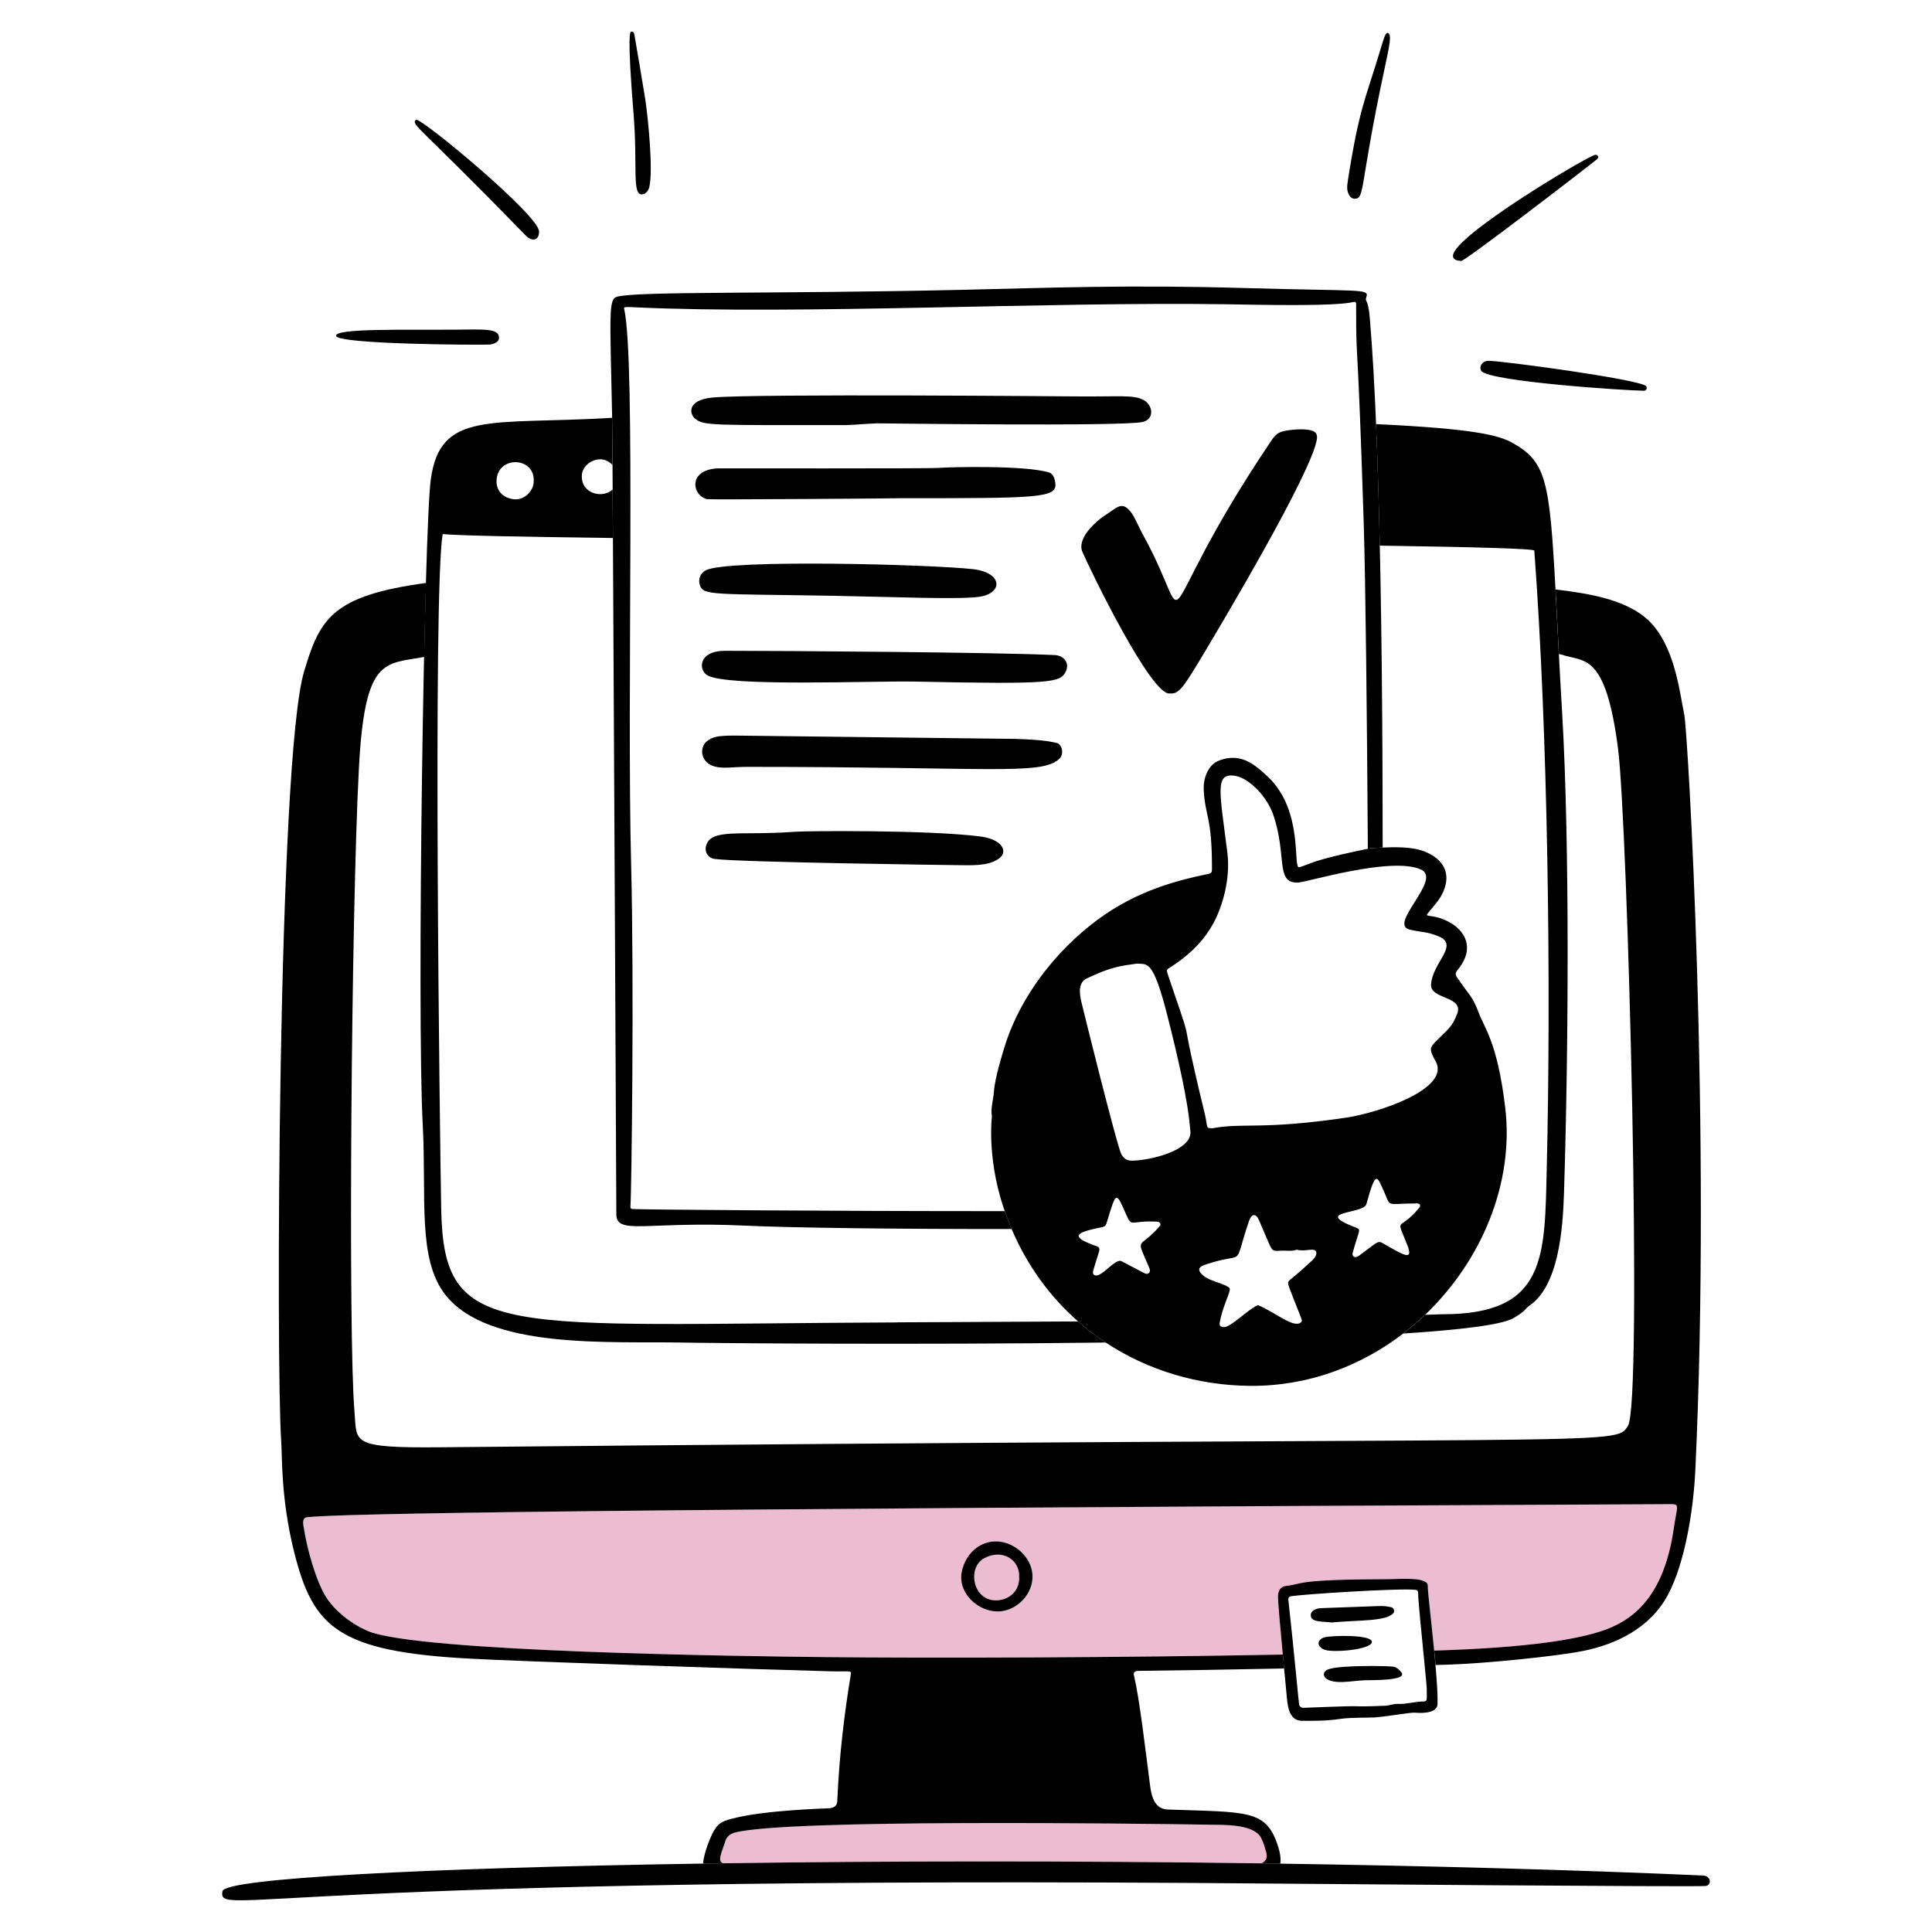
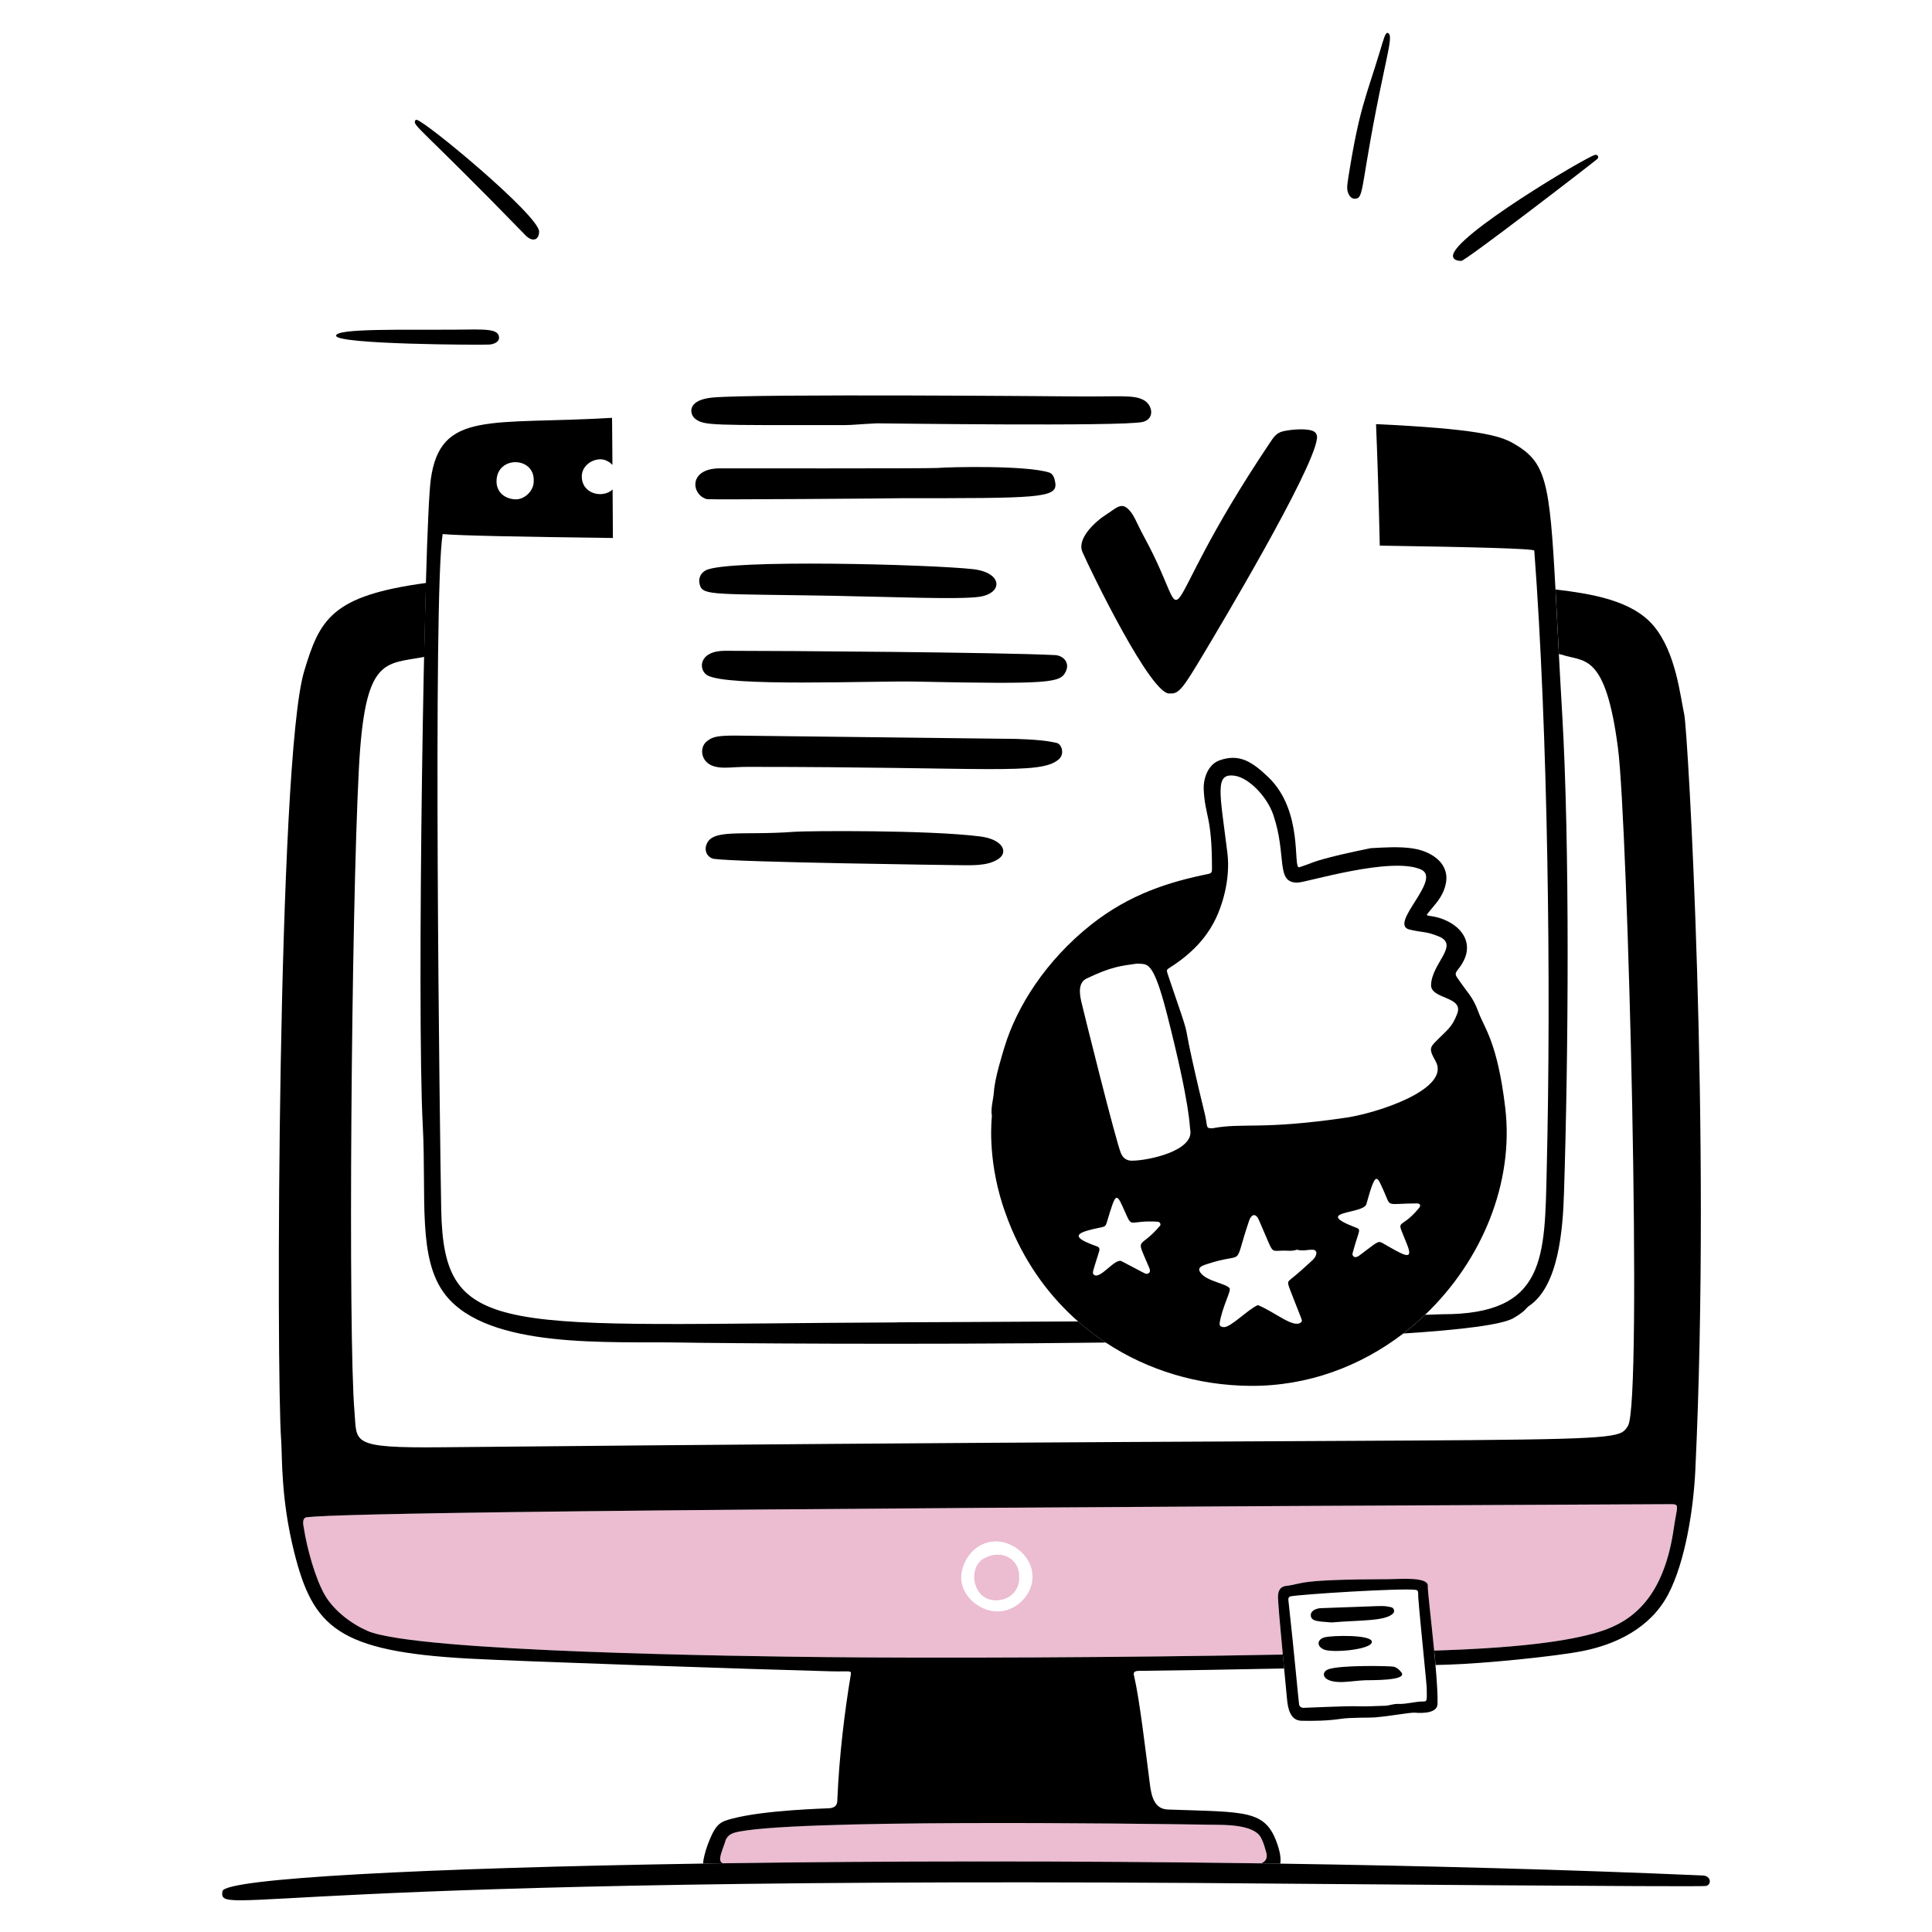
<svg xmlns="http://www.w3.org/2000/svg" id="_5._Publicación" width="600" height="600" viewBox="0 0 600 600">
  <defs>
    <style>.cls-1{fill:#ecbcd1;}.cls-1,.cls-2{stroke-width:0px;}.cls-2{fill:#000;}</style>
  </defs>
  <path class="cls-1" d="M427.46,134.58c.05,1.17.09,2.35.14,3.54-.04-1.19-.09-2.37-.14-3.54Z" />
  <path class="cls-1" d="M427.64,139.45c.05,1.25.09,2.52.13,3.79-.04-1.27-.09-2.53-.13-3.79Z" />
  <path class="cls-1" d="M427.82,144.37c.05,1.48.1,2.97.14,4.46-.05-1.5-.09-2.99-.14-4.46Z" />
  <path class="cls-1" d="M393.02,574.54c-.35-1.37-.81-2.72-1.48-3.95-2.27-4.15-11.93-3.86-14.96-3.91-24.12-.38-132.8-1.8-148.41,2.45-1.43.39-2.45,1.23-2.94,2.66-1.4,4.08-2.42,6.07-.8,6.87,50.49-.72,108.66-.79,167.19.02,2.71-1.1,1.55-3.52,1.39-4.15Z" />
  <path class="cls-1" d="M305.59,483.97c-5.49,3.03-3.36,14.18,4.94,12.94h0c3.08-.46,6.13-2.85,5.99-7.15.23-5.32-5.21-8.92-10.93-5.78Z" />
  <path class="cls-1" d="M396.9,495.46c.17-1.89.97-2.76,2.58-2.95,5.68-.68,2.53-2,32.03-2.09,3.28,0,12.25-.84,11.91,2.21h0c-.11.93,1.06,10.52,1.97,19.98,1.64-.06,3.27-.12,4.85-.18,29.32-1.12,42.25-4.06,48.56-6.41,9.64-3.58,18.13-11.69,20.97-31.36,1-6.93,1.97-7.54-.85-7.53-350.83,1.53-413.41,3.03-423.57,4.04-1.81.18-1.13,2.62-1.03,3.32.99,6.5,3.67,16.04,6.62,21.02,2.87,4.83,8.33,8.9,13.24,11.01,15.23,6.53,116.4,7.84,142.2,8.11,33.83.35,91.41.17,141.99-.79-.78-8.21-1.59-17.19-1.48-18.37ZM309.84,500.45c-6,0-11.71-5.26-11.32-11.09.22-3.32,2.34-7.77,6.46-9.7,5.25-2.45,10.82.13,13.62,3.94,5.6,7.64-1.15,16.85-8.75,16.85Z" />
  <path class="cls-1" d="M483.18,185.16c.27,5.15.57,10.93.91,17.41-.34-6.49-.64-12.26-.91-17.41Z" />
  <path class="cls-2" d="M453.83,81.02c1.29.02,40.61-30.23,42.2-31.63.62-.55.22-1.45-.65-1.3h0c-2.44.45-44.61,25.47-44.14,31.48.07.92.95,1.43,2.58,1.46Z" />
-   <path class="cls-2" d="M460.05,115.19c2.36,3.33,45.44,6.15,50.52,6.15.84,0,1.05-1.06.6-1.46-2.35-2.11-44.69-7.83-48.88-7.82-2.04,0-3.1,1.92-2.24,3.13Z" />
  <path class="cls-2" d="M420.75,61.72c3.18-.04,1.44-3.93,9.14-39.92,1.77-8.27,2.36-11.06,1.13-11.56h0s0,0,0,0c-.77-.33-1.34,1.94-2.47,5.68-4.47,14.78-6.39,17.61-9.86,39.49-.43,2.74-.48,3.85.36,5.26.43.72,1.06,1.07,1.7,1.06Z" />
  <path class="cls-2" d="M163.26,73.13c1.96,2.02,4.15,1.59,4.16-1.22,0-4.96-35.51-34.46-38.06-34.71h0c-.17-.02-.31.05-.38.18-.95,1.67,1.2,1.74,34.28,35.75Z" />
  <path class="cls-2" d="M151.87,107.01c1.21-.05,3.11-.66,3.11-2.1,0-2.97-4.46-2.61-13.55-2.53-15.63.12-37.49-.48-37.04,1.93.48,2.64,43.93,2.85,47.48,2.7Z" />
-   <path class="cls-2" d="M199.52,60.37c1.34-.17,2.08-1.82,2.13-2.3,1.2-4.96-.26-20.53-1.28-27.42h0c-.38-2.54-3.33-19.76-3.33-19.76-.06-.4-.18-1.14-1-1.06-.33.04-1.34.25.72,25.54,1.33,16.36-.63,25.46,2.77,24.98Z" />
-   <path class="cls-2" d="M304.98,479.66c-4.12,1.92-6.23,6.38-6.46,9.7-.39,5.83,5.32,11.09,11.32,11.09,7.6,0,14.35-9.21,8.75-16.85-2.79-3.81-8.37-6.39-13.62-3.94ZM310.52,496.91h0c-8.29,1.24-10.43-9.92-4.94-12.94,5.72-3.14,11.16.46,10.93,5.78.14,4.3-2.91,6.7-5.99,7.16Z" />
  <path class="cls-2" d="M225.23,571.8c.49-1.43,1.51-2.27,2.94-2.66,15.61-4.25,124.29-2.83,148.41-2.45,3.03.05,12.69-.24,14.96,3.91.67,1.23,1.13,2.58,1.48,3.95.16.63,1.31,3.05-1.39,4.15,1.99.03,3.97.06,5.96.09.26-1.43.02-3.33-.84-5.9-3.69-10.97-9.54-10.06-34.11-10.93-4.93-.18-5.25-5.85-5.69-9.14-1.16-8.84-3.02-24.93-4.71-32.16-.13-.58-.63-1.74,1.39-1.76,12.28-.13,28.95-.41,45.18-.74-.13-1.38-.27-2.84-.41-4.32-50.58.96-108.16,1.14-141.99.79-25.8-.27-126.97-1.58-142.2-8.11-4.91-2.11-10.37-6.17-13.24-11.01-2.95-4.99-5.63-14.52-6.62-21.02-.11-.7-.78-3.14,1.03-3.32,10.15-1.01,72.73-2.51,423.57-4.04,2.82-.01,1.85.6.85,7.53-2.84,19.68-11.33,27.78-20.97,31.36-6.31,2.35-19.24,5.29-48.56,6.41-1.58.06-3.21.12-4.85.18.15,1.51.29,3.01.41,4.47,1.56-.04,2.94-.08,4.09-.12,10.95-.34,33.27-2.54,41.79-4.26,10.17-2.05,20.84-7.11,26.33-17.51,5.33-10.1,7.87-26.48,8.45-38.44,4.99-104.94-2.33-229.81-3.43-234.87h0c-1.29-5.91-2.59-19.24-9.48-27.48-6.7-8.02-19.38-9.98-30.49-11.34.04.69.07,1.4.11,2.11.27,5.15.57,10.92.91,17.41,0,.19.02.37.03.56.43.07.79.13.99.2,6.71,2.33,13.45-1.01,17.35,29,3.06,23.56,7.69,203.24,3.09,210.49-4.12,6.49.05,3.04-368.4,6.63-28.66.28-26.26-1.46-27.08-11.01-2-23.17-1.02-154.47,1.37-199.86,1.83-34.68,7.89-32.24,20.28-34.58.18-8.27.37-16.02.57-22.97-29.27,3.95-33,11.2-37.86,27.45-8.27,27.61-8.73,217.55-7.12,238.98.35,4.71-.18,17.82,4.05,34.65,5.83,23.17,13.48,30.75,54.26,32.97,16.46.9,88.51,3.32,112.49,3.95,6.07.16,6.35-.49,6.06,1.22-1.9,11.39-3.56,25.06-4.13,38.32-.04.93.19,2.76-2.54,2.99-.97.08-20.11.53-30.23,3.25-3.27.88-4.78,1.34-6.91,6.54-.97,2.36-1.44,4.01-1.86,5.97-.11.49-.15.97-.14,1.43,2.01-.03,4.05-.06,6.09-.09-1.62-.8-.6-2.78.8-6.87Z" />
  <path class="cls-2" d="M528.86,582.45h0c-41.65-1.82-86.49-3.01-131.27-3.68-1.99-.03-3.97-.06-5.96-.09-58.54-.82-116.7-.75-167.19-.02-2.04.03-4.07.06-6.09.09-86.23,1.34-148.6,4.6-149.26,8.58-1.42,8.54,10.97-5.29,331.04-2.33.08,0,127.4,1.06,129.6.71,1.89-.3,1.72-3.15-.87-3.26Z" />
  <path class="cls-2" d="M483.18,185.16c-.04-.72-.08-1.42-.11-2.11-1.82-33.81-2.93-39.54-13.08-45.36-4.29-2.46-11.57-4.52-42.65-5.97.02.5.04,1.01.06,1.51.02.45.04.9.05,1.35.05,1.17.09,2.35.14,3.54.02.44.03.89.05,1.34.05,1.25.09,2.52.13,3.79.01.38.03.75.04,1.13.05,1.48.1,2.97.14,4.46,0,.17.01.34.02.51.2,6.53.38,13.26.53,20.1,28.95.43,47.94.93,47.99,1.55,4.23,56.32,5.25,134.4,3.87,191.81-.66,27.62-.03,45.43-32.49,45.34-.02,0-2.1.07-5.29.18-2.15,2.05-4.41,4-6.78,5.81,17.95-1.16,30.64-2.71,34.23-4.79,3.82-2.21,3.8-3.09,4.81-3.77,9.25-6.17,10.52-23.92,10.87-35.03,1.38-42.83,1.83-108.14-.56-148.91h0c-.4-6.74-.73-12.89-1.03-18.51,0-.19-.02-.37-.03-.56-.34-6.48-.64-12.26-.91-17.41Z" />
  <path class="cls-2" d="M278.7,410.69h0s0,0,0,0c-123.42.51-140.9,5.83-141.68-35.14-.43-22.85-2.61-191.02.45-209.69,5.01.48,24.98.87,52.87,1.22-.03-5.5-.06-10.55-.09-15.06-3.1,2.9-9.68,1.38-9.57-4.21.06-2.77,2.61-5.05,5.63-5.17,1.46-.06,2.86.67,3.89,1.74-.05-7.55-.09-12.69-.12-14.61-.05,0-.12,0-.17,0-37.71,2.25-53.18-2.43-56.13,19.15-2.07,15.13-4.38,164.63-2.49,200.48,1.19,22.66-1.73,41.72,7.12,52.84,13.44,16.89,50.99,14.28,73.29,14.7,9.91.19,71.2.75,131.7,0-3-1.98-5.87-4.17-8.59-6.56-29.29.18-56.09.27-56.13.28ZM165.75,149.36c.11,3.03-2.9,5.93-5.88,5.71-3.62-.28-5.74-2.63-5.67-5.73.17-7.89,11.87-7.6,11.55.02Z" />
-   <path class="cls-2" d="M190.26,152.03c.03,4.51.06,9.56.09,15.06.4,69.59,1.05,210.06,1.06,210.11.14,6.46,9.67,1.99,40.16,3.44,13.94.66,47.35,1.09,82.61,1.04-.77-1.8-1.48-3.65-2.13-5.55-56.58.02-113.58-.49-115.6-.65-.66-.05-.7-.4-.66-.89.34-4.13,1.17-69.5.21-106.24-1.37-52.5,1.48-156.96-2.17-172.47-.15-.65.44-.58,3.45-.44,50.44,2.36,128.08-1.78,183.27-.95,10.52.16,33.74.74,39.86-.71.93-.22.75.73.75,1.77,0,18.9.38,4.31,2.35,66.76.59,18.81,1.02,60.12,1.29,101.26.49-.1.81-.17.85-.17,1.04-.06,2.27-.13,3.58-.19,0,0,0,0,0,0,.06,0,.11,0,.17,0,0-33.83-.28-76.99-1.41-113.86,0-.17-.01-.34-.02-.51-.05-1.5-.09-2.99-.14-4.46-.01-.38-.03-.76-.04-1.13-.04-1.27-.09-2.53-.13-3.79-.02-.45-.03-.89-.05-1.34-.04-1.19-.09-2.37-.14-3.54-.02-.45-.04-.9-.05-1.35-.53-12.99-1.19-24.77-2.02-34.5-.56-6.59-1.65-4.7-1.05-6.52.88-2.63-1.78-1.72-37.94-2.76-36.4-1.05-59.46-.08-87.71.56-59.82,1.34-100.11.38-107.05,2.13-2.73.69-2.21,5.17-1.55,37.15,0,.13,0,.31,0,.51.03,1.92.07,7.05.12,14.61.02,2.32.03,4.88.05,7.63Z" />
  <path class="cls-2" d="M407.45,133.75c-2.22-.77-6.71-.34-8.99.19-2.11.49-3.01,1.96-4.1,3.59-38.72,57.72-22.44,59.69-38.93,29.42-2.69-4.94-3.24-7.24-5.21-9-2.21-1.97-3.87.09-6.56,1.77-3.5,2.19-9.3,7.54-7.51,11.68,2.29,5.32,21.59,45.22,27.23,43.95h0c2.76.24,4.08-1.72,10.6-12.62,4.44-7.43,33.6-56.21,35-66.42.18-1.31-.28-2.14-1.51-2.57Z" />
  <path class="cls-2" d="M355.13,124.22c-3.19-1.68-7.16-.99-21.27-1.11h0c-.09,0-99.03-.88-112.48.34-8.35.76-7.15,5.29-5.51,6.58,2.81,2.21,4.85,1.98,46.37,1.99,2.39,0,5.35-.34,10.1-.55.31-.02,76.14,1.04,82.49-.42,3.92-.9,3.15-5.33.31-6.83Z" />
  <path class="cls-2" d="M328.06,230.7c-1.38-.23-3.05-.92-12.66-1.23-.07,0-87.14-1.03-87.21-1.03-5.73.02-6.97.43-8.72,1.82-2.36,1.88-1.93,6.63,2.49,7.79,2.81.74,5.42.11,10.24.11h0,0c75.15,0,90.78,2.61,96.58-2.31,1.98-1.68.93-4.87-.72-5.15Z" />
  <path class="cls-2" d="M219.58,155.02c.77.2,60.53-.23,60.53-.3,42.08,0,48.37.03,47.62-4.76-.21-1.35-.61-2.82-1.94-3.23-7.22-2.25-30.46-1.73-34.7-1.4-2.55.2-67.45.12-67.52.12-10.01.03-8.84,8.36-4,9.57Z" />
  <path class="cls-2" d="M327.54,203.44c-17.25-.86-83.04-1.32-102.35-1.33-8.28,0-8.32,5.83-5.62,7.55,5.86,3.74,51.32,1.74,64.62,2.01,42.75.9,45.1.33,46.8-3.13,1.3-2.65-.63-4.97-3.45-5.11Z" />
  <path class="cls-2" d="M260.2,185.06c16.09.28,37.58,1.19,43.87.29,7.56-1.08,7.34-7.55-1.89-8.59-13.25-1.49-76.25-3.15-82.98.35-1.73.9-2.44,2.71-1.85,4.59,1.03,3.35,4.23,2.68,42.85,3.35Z" />
  <path class="cls-2" d="M304.44,259.77h0s0,0,0,0c-16.16-2.07-54.06-1.73-57.59-1.46-16.98,1.28-26.06-1.2-27.58,4.38-.52,1.92.62,3.77,2.57,4.05,7.61,1.07,74.77,1.93,74.86,1.93,4.76.02,9.88.44,13.4-1.94,3.13-2.11,1.32-6.07-5.67-6.96Z" />
  <path class="cls-2" d="M467.46,343.96c-2.44-20.41-6.53-24.75-8.31-29.64-1.79-4.88-3.22-5.7-6.65-10.78-1.19-1.76.39-1.89,2.04-5.12,2.69-5.28-.15-9.67-4.33-11.98-4.9-2.7-7.83-1.49-6.89-2.68,2.44-3.08,4.67-5.02,5.63-9.05,1.25-5.29-2.39-8.95-7.49-10.6-3.47-1.12-8.28-1.07-12.23-.89,0,0,0,0,0,0-1.32.06-2.54.14-3.58.19-.2,0-7.86,1.67-9.2,1.99-9.59,2.29-8.89,2.68-12.94,3.93-2.16.67,1.55-17.44-9.78-28.13-4.74-4.47-8.74-7.3-14.99-5.07-3.77,1.34-5.06,5.96-4.92,8.97.39,8.5,2.57,8.24,2.57,24.41,0,1.22.02,1.67-1.19,1.91-12,2.44-24.34,6.22-36.4,15.79-13.99,11.11-23.04,25.36-26.88,38.07-.58,1.94-2.94,9.38-3.25,13.74-.18,2.55-1.06,5.05-.63,7.65.02.12-1.58,12.23,3.38,27.66.2.61.41,1.2.62,1.8.65,1.89,1.36,3.74,2.13,5.55,4.89,11.5,12.02,21.14,20.66,28.72,2.72,2.39,5.59,4.58,8.59,6.56,13.13,8.66,28.71,13.31,44.85,13.43h0s0,0,0,0c17.95.14,34.34-6.14,47.53-16.26,2.37-1.82,4.63-3.76,6.78-5.81,17.63-16.82,27.68-40.99,24.88-64.37ZM360.27,380.64c-6.57,7.84-7.77,2.73-3.45,12.89.27.64.55,1.29-.03,1.82-.58.53-1.24.11-1.81-.17-.17-.09-6.51-3.41-6.59-3.46-2.03-1.26-6.61,5.69-8.63,4.19-.72-.53-.32-1.05,1.41-6.71.23-.77.64-1.71-.44-2.1-5.34-1.92-8.27-3.49-2.8-4.99,4.91-1.35,5.24-.63,5.8-2.49,2.98-9.88,2.85-9.59,6.01-2.44,1.89,4.29,1.3,1.7,9.7,2.23.95.06,1.1.89.83,1.22ZM351.58,360.47c-1.67,0-2.74-.76-3.4-2.17-1.49-3.16-11.83-44.88-12.35-47.14-.68-2.93-.92-6.05,1.63-7.27,7.79-3.72,10.53-3.9,15.68-4.64,3.07.37,4.85-1.68,9.35,15.97,7.23,28.35,6.95,34.71,7.13,35.55,1.4,6.61-13,9.68-18.03,9.69ZM362.98,303.5c-.83-2.43-.85-2.25.51-3.12,6.85-4.37,10.88-9.1,13.38-13.73,2.84-5.27,5.29-13.81,4.31-21.74-2.33-18.9-4.14-25.06,2.46-23.96,4.21.7,9.83,6.35,11.8,12.13,4.33,12.73.56,21.17,7.58,21.02,2.73-.06,29.04-8.21,38.28-4.07,6.75,3.03-10.42,17.08-3.48,18.68,4.14.95,5.06.5,8.94,2.08,6.63,2.7-2.07,8.27-2.33,15.05-.18,4.55,10.15,3.49,8.14,8.91-1.63,4.38-3.02,4.94-7.04,9.06-1.73,1.78-1.39,2.69.33,5.79,4.76,8.62-18.06,16.07-27.84,17.5-26.51,3.89-31.92,1.49-41.52,3.3-1.33.01-1.58-.14-1.73-1.15-.67-4.55-.88-3.62-4.69-20.82-2.81-12.68.12-3.72-7.11-24.93ZM407.62,391.35c-5.77,5.32-6.08,5.26-7.22,6.32-.8.74-.37,1.23,2.06,7.53,1.93,4.99,2.15,4.94,1.57,5.46-2.24,2.02-8.11-3.22-13.38-5.35h0c-3.15,1.34-8.51,7.07-10.67,6.84-.97-.11-1.33-.45-1.19-1.36.81-5.03,3.67-9.99,3.06-10.73-1.26-1.54-7.11-2.13-9.02-4.8-1.09-1.53.21-2.09,1.93-2.66,12.59-4.17,7.93,1.97,13.14-13.45.48-1.42,1.4-2.39,2.4-1.35.48.51.42.51,3.47,7.62,1.51,3.52,1.46,3.08,4.44,2.98,1.48-.05,2.99.25,4.45-.27.22-.08.53.11.79.13,2.33.19,2.45-.17,4.08-.15,1.93.02,1.46,1.97.07,3.25ZM422.09,389.95c-1.26.93-2.09.31-2.07-.61h0c2.13-7.98,3-7.35.68-8.25-13.16-5.11,2.77-3.95,3.65-7.16,2.94-10.67,3.25-8.79,5.41-4.01,2.37,5.22.23,3.86,10.29,3.81.99,0,1.3.63.65,1.42-6.36,7.72-7.35,2.14-3.69,11.41,2.09,5.29-1.08,3.25-7.62-.5-1.53-.88-1.76-.19-7.3,3.89Z" />
-   <path class="cls-2" d="M413.49,503.87c8.76-.77,16.55-.32,19.1-2.74.69-.65.35-1.83-.61-2.01-3.17-.6-.76-.39-21.78.31-1.13.04-3.17.61-3.12,2.23.06,2.07,2.93,1.86,6.41,2.2h0Z" />
+   <path class="cls-2" d="M413.49,503.87c8.76-.77,16.55-.32,19.1-2.74.69-.65.35-1.83-.61-2.01-3.17-.6-.76-.39-21.78.31-1.13.04-3.17.61-3.12,2.23.06,2.07,2.93,1.86,6.41,2.2h0" />
  <path class="cls-2" d="M432.77,517.6h0c-.81-.21-16.49-.59-20.29.83-2.4.9-2,4.2,4.66,3.93,2.25-.09,4.48-.45,6.73-.54,1.81-.07,13.4.21,11.34-2.45-.79-1.01-1.46-1.53-2.44-1.78Z" />
  <path class="cls-2" d="M426.05,509.94c.15-2.36-12.41-2.07-14.7-1.45-2.14.57-2.69,2.65-.23,3.77h0c2.52,1.14,14.78.09,14.93-2.32Z" />
  <path class="cls-2" d="M443.42,492.63h0c.34-3.05-8.63-2.21-11.91-2.21-29.5.09-26.35,1.41-32.03,2.09-1.61.19-2.41,1.07-2.58,2.95-.11,1.18.7,10.16,1.48,18.37.14,1.48.28,2.94.41,4.32.42,4.41.78,8.06.88,9.28.31,3.62,1.21,6.91,4.57,6.97,4.03.07,8.05.01,12.07-.59,3.29-.49,9.11-.32,10.61-.45,5.36-.46,11.02-1.6,12.56-1.47,2.57.22,6.87.07,6.96-2.68.09-2.68-.21-7.19-.64-12.15-.13-1.46-.27-2.96-.41-4.47-.92-9.46-2.08-19.05-1.97-19.98ZM442.09,528.41h0c-2.65-.02-5.21.88-7.88.75-1.29-.07-2.93.54-3.89.57-14.98.57-.57-.36-25.46.65-.7.03-1.25-.39-1.4-.93-.13-.47-1.44-15.31-3.35-32.59-.06-.55.14-.99.75-1.11,3.1-.61,34.28-2.62,38.82-2,.97.13.69,1.03.77,2.27.56,7.67,2.83,28.68,2.64,28.7,0,3.09.23,3.69-1,3.69Z" />
</svg>